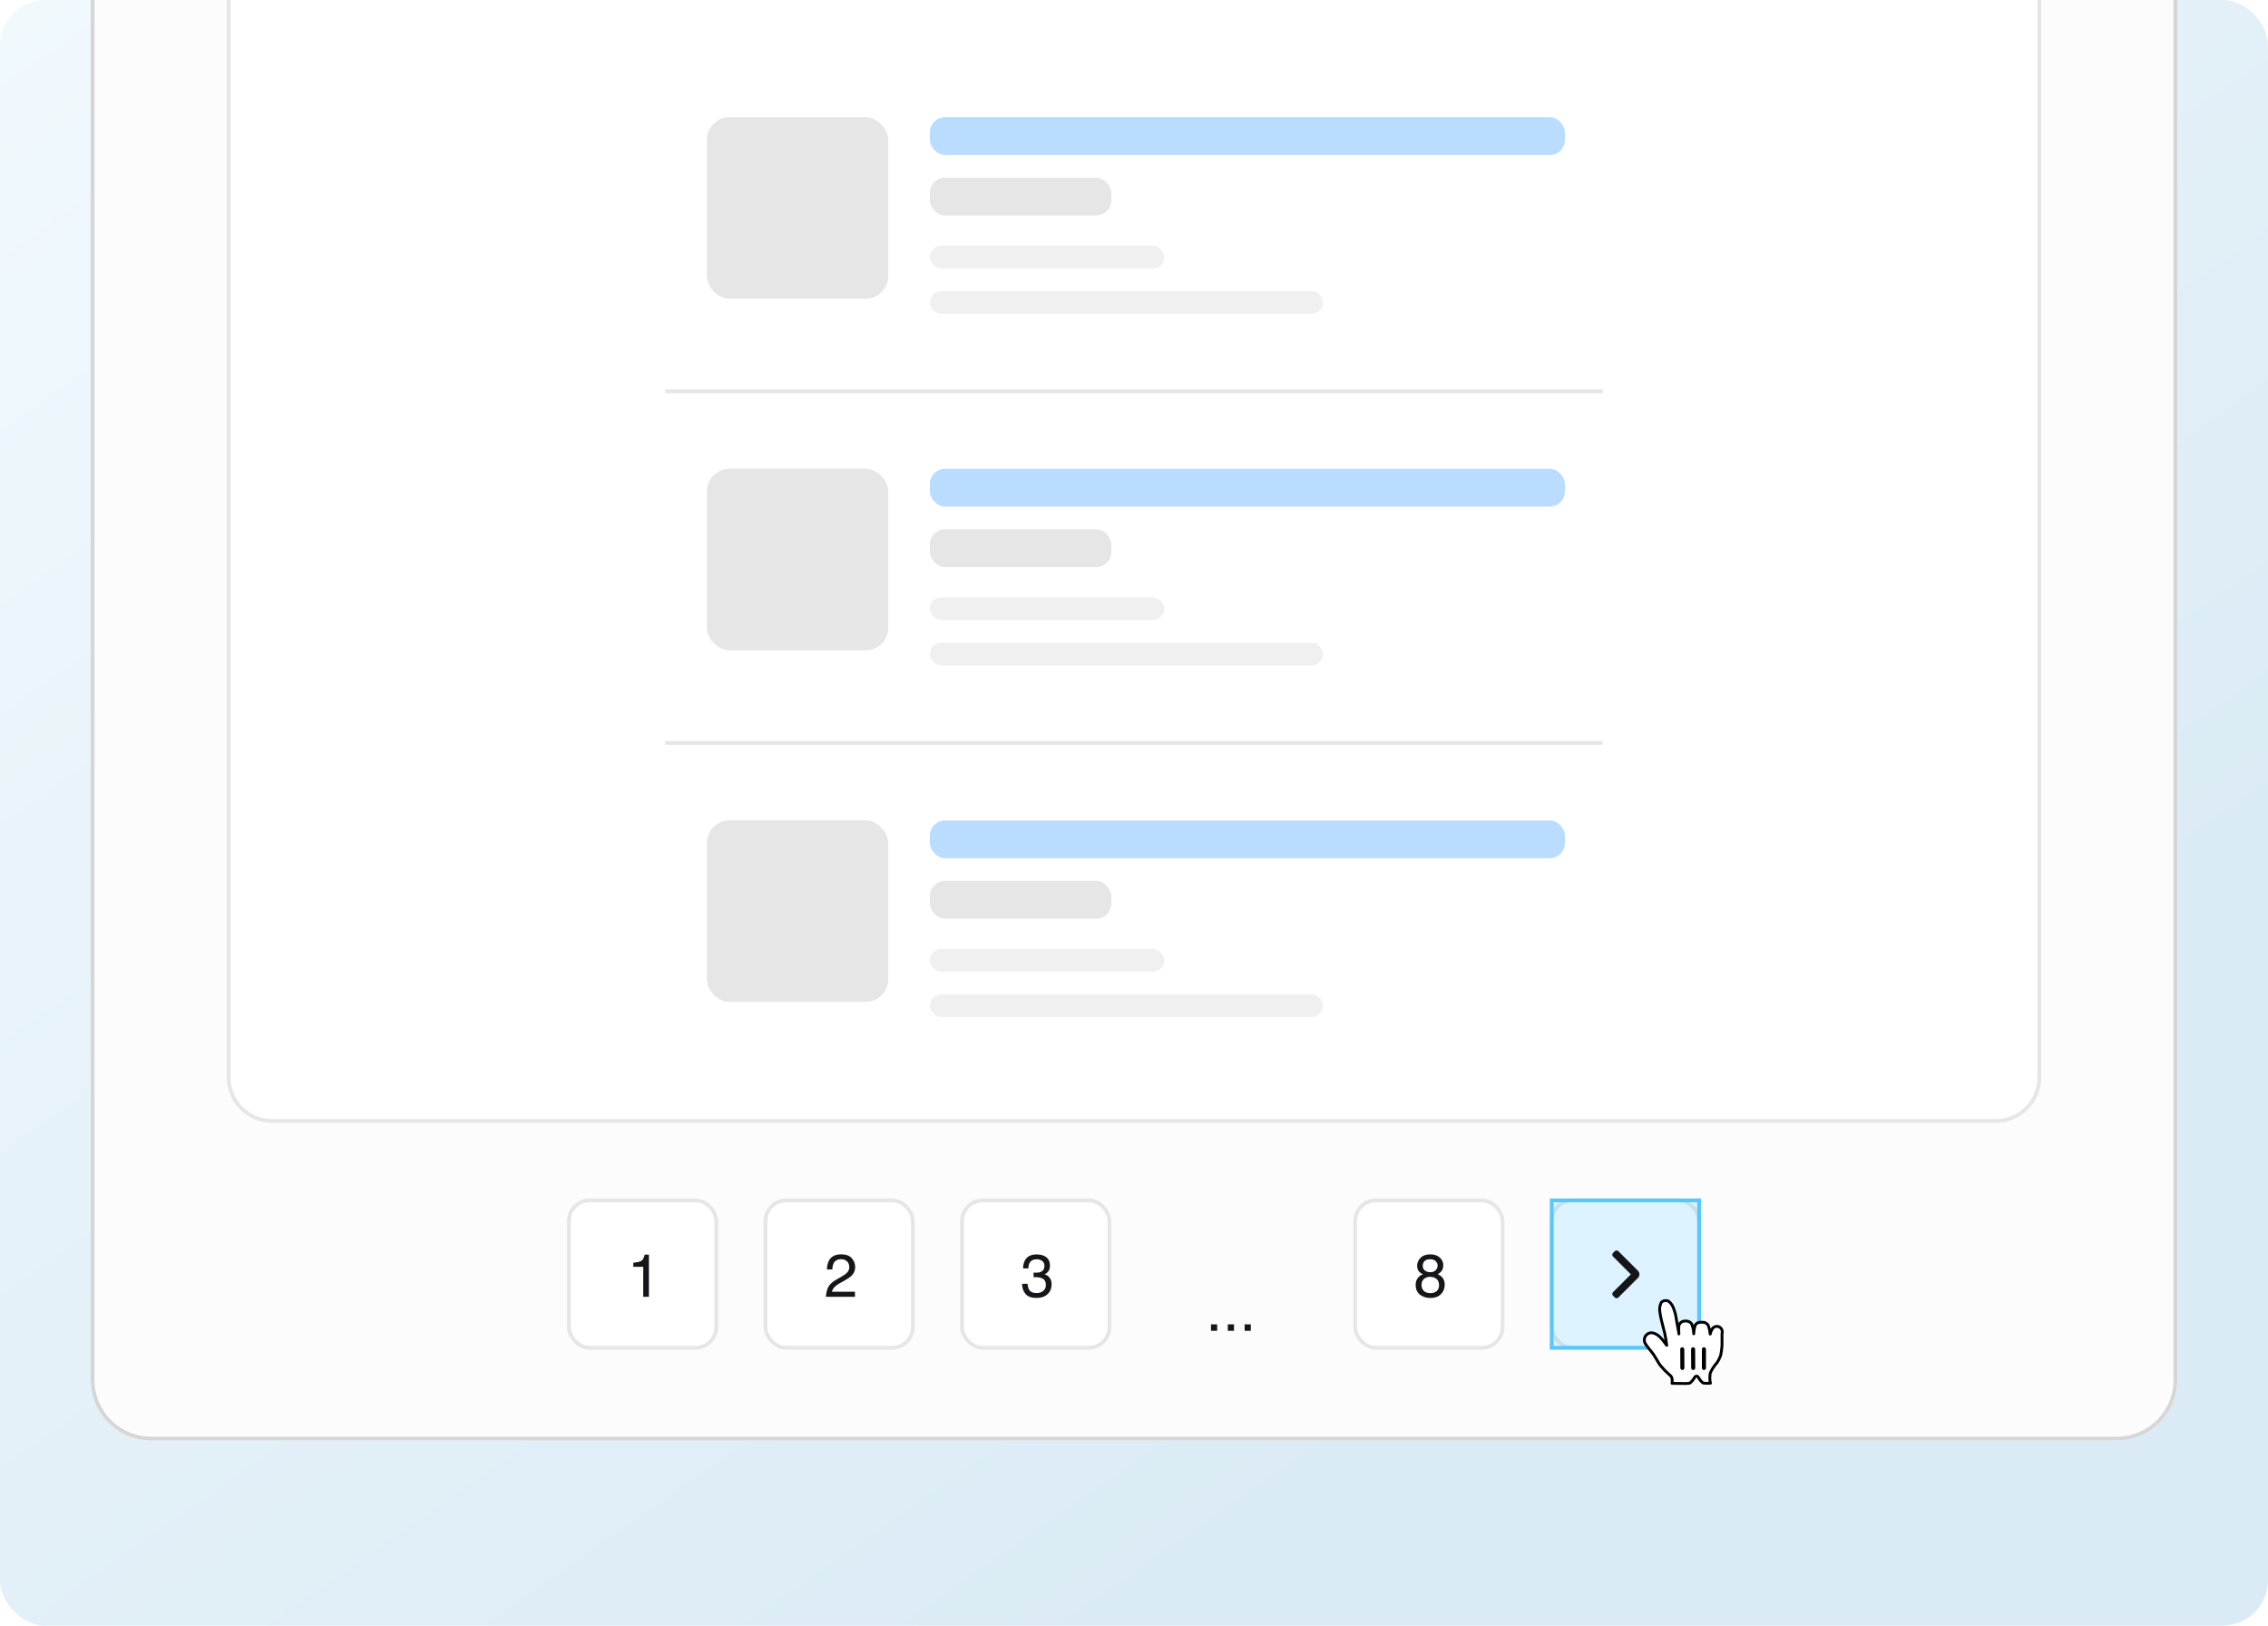
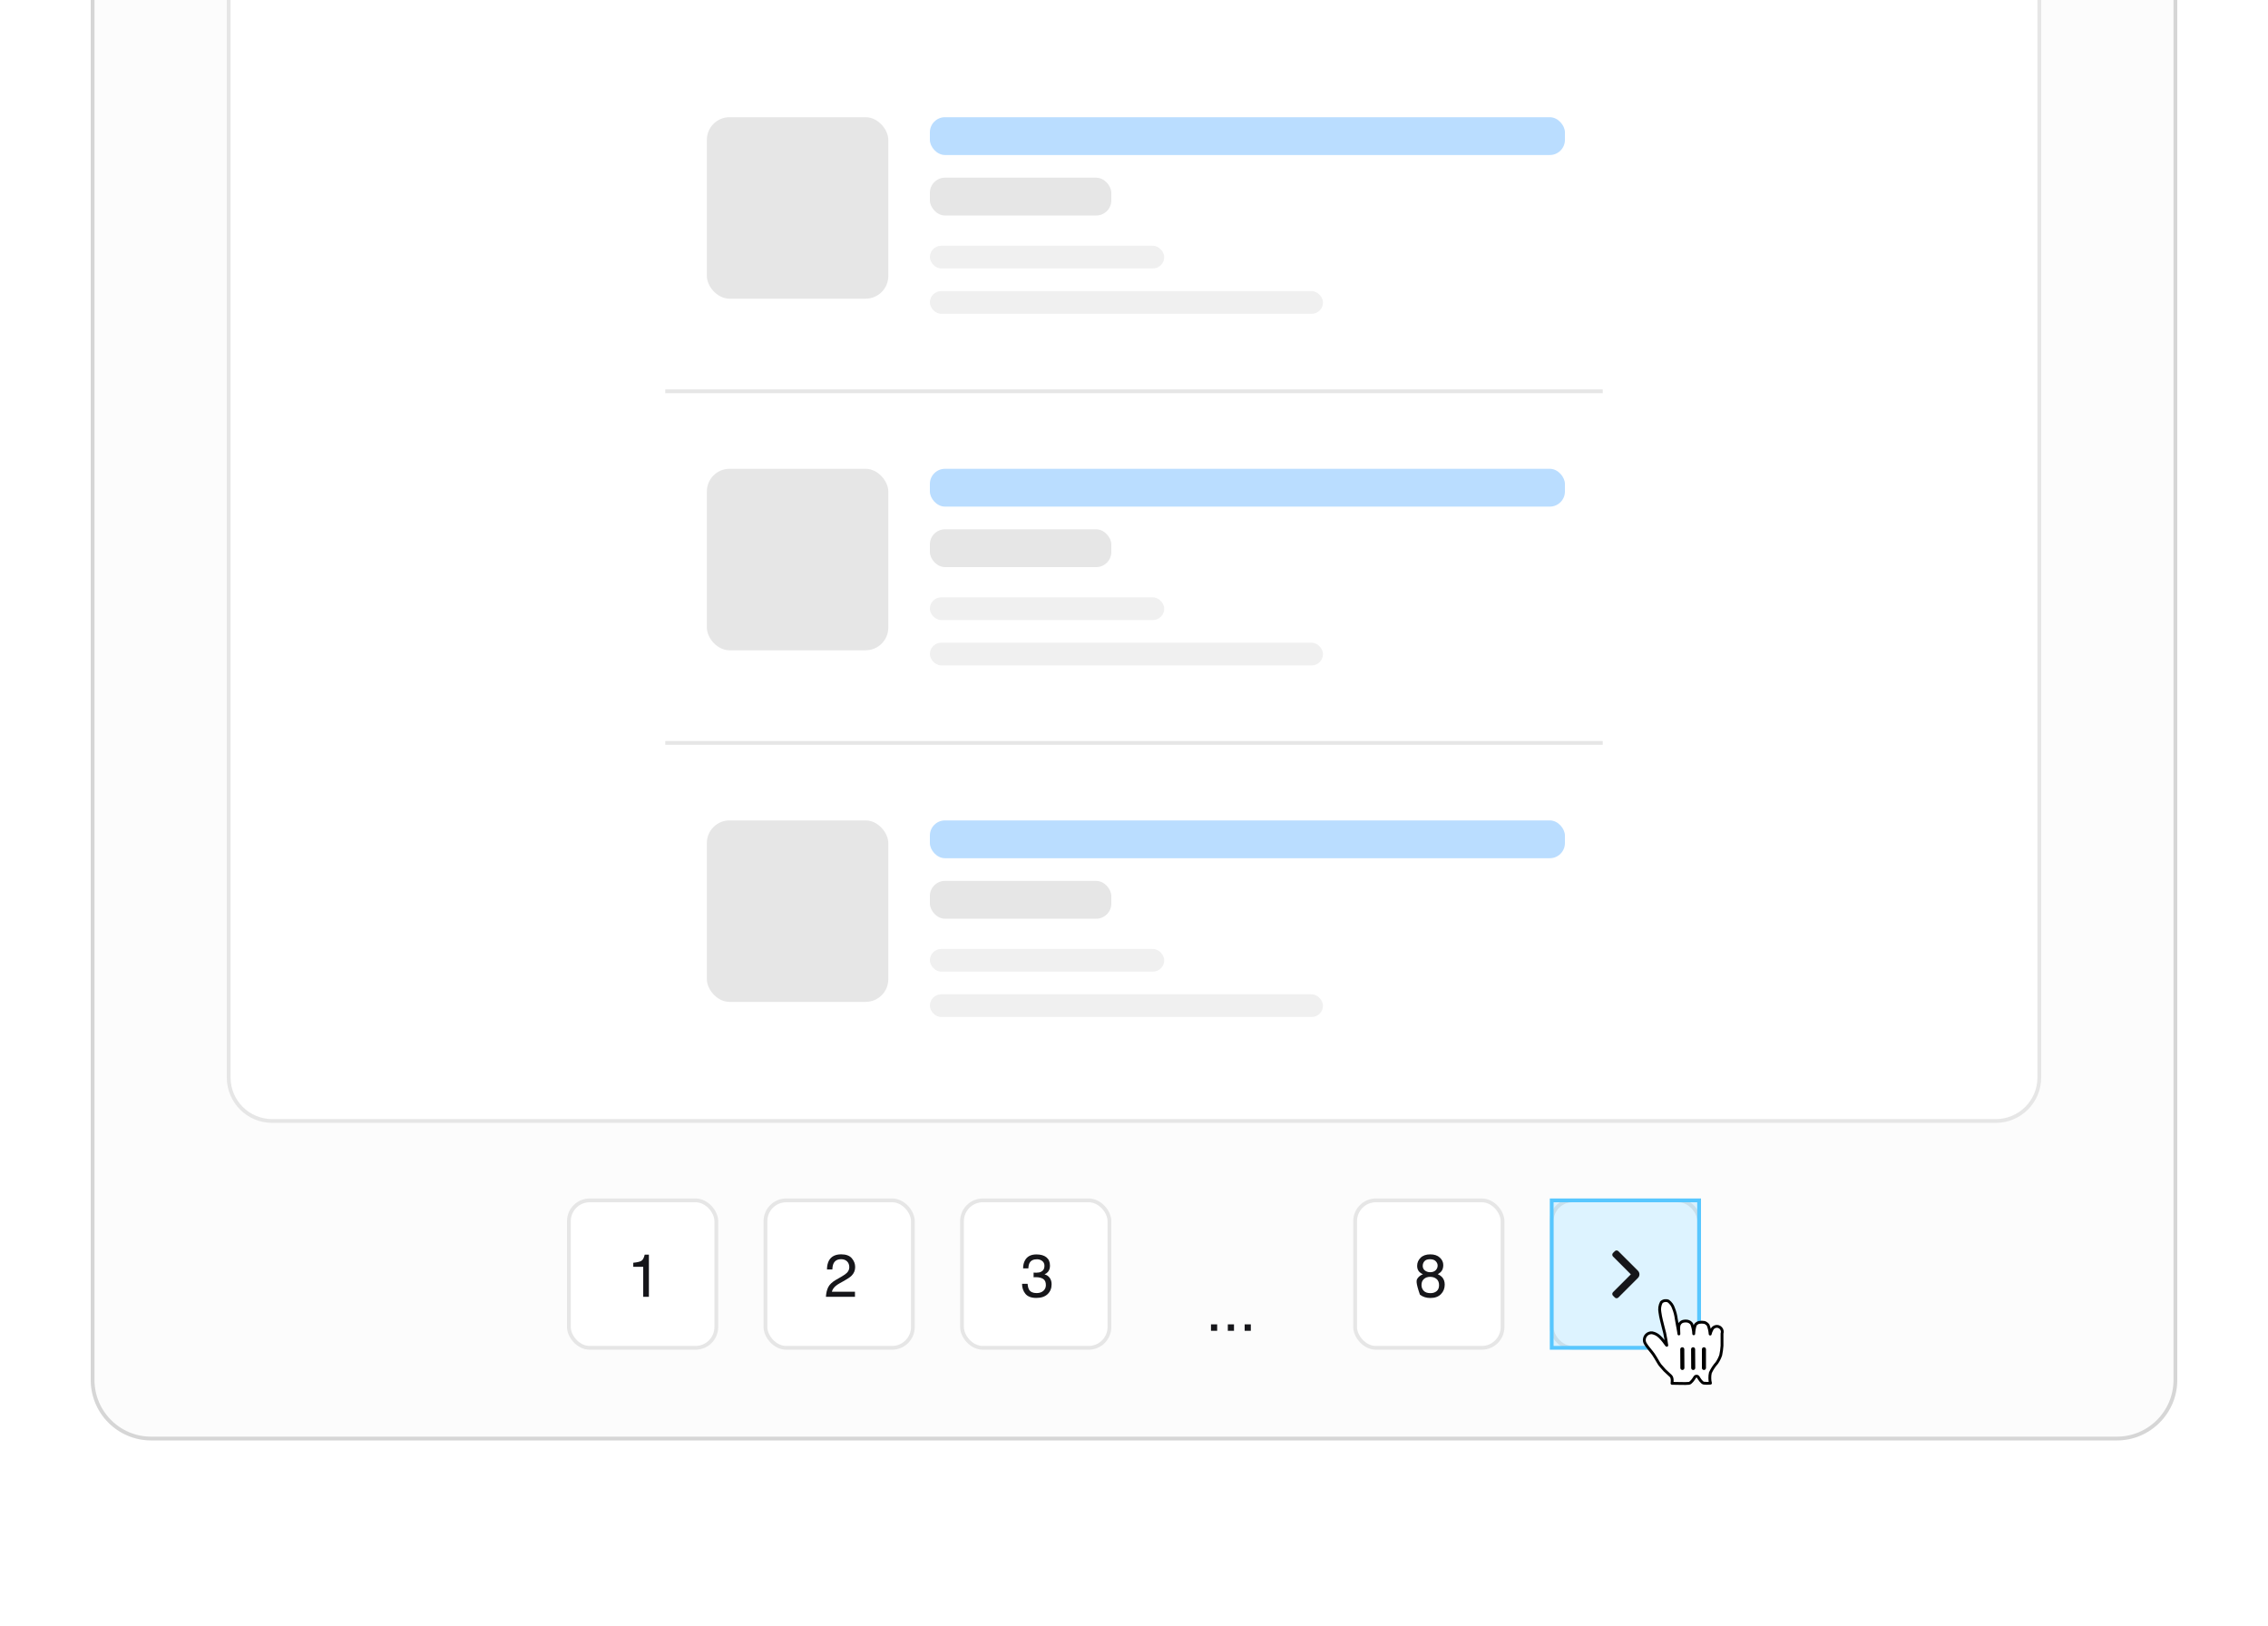
<svg xmlns="http://www.w3.org/2000/svg" width="600" height="430" viewBox="0 0 600 430" fill="none">
  <g clip-path="url(#clip0_1794_1479)">
-     <rect width="600" height="430" rx="12" fill="url(#paint0_linear_1794_1479)" />
    <g filter="url(#filter0_d_1794_1479)">
      <path d="M24 -8H576V361C576 369.837 568.837 377 560 377H40C31.163 377 24 369.837 24 361V-8Z" fill="#FCFCFC" />
      <path d="M24.5 -7.5H575.5V361C575.5 369.56 568.56 376.5 560 376.5H40C31.44 376.5 24.5 369.56 24.5 361V-7.5Z" stroke="#D6D6D6" />
    </g>
    <path d="M60.5 -11.5H539.5V285C539.5 291.351 534.351 296.5 528 296.5H72C65.649 296.5 60.5 291.351 60.5 285V-11.5Z" fill="white" stroke="#E6E6E6" />
    <rect x="176" y="103" width="248" height="1" fill="#E6E6E6" />
    <rect x="176" y="196" width="248" height="1" fill="#E6E6E6" />
    <rect x="150.5" y="317.5" width="39" height="39" rx="5.5" fill="white" stroke="#E6E6E6" />
    <path d="M167.531 335.078V334C168.547 333.901 169.255 333.737 169.656 333.508C170.057 333.273 170.357 332.724 170.555 331.859H171.664V343H170.164V335.078H167.531Z" fill="#16161A" />
    <rect x="202.5" y="317.5" width="39" height="39" rx="5.5" fill="white" stroke="#E6E6E6" />
    <path d="M218.5 343C218.552 342.036 218.75 341.198 219.094 340.484C219.443 339.771 220.12 339.122 221.125 338.539L222.625 337.672C223.297 337.281 223.768 336.948 224.039 336.672C224.466 336.24 224.68 335.745 224.68 335.188C224.68 334.536 224.484 334.021 224.094 333.641C223.703 333.255 223.182 333.062 222.531 333.062C221.568 333.062 220.901 333.427 220.531 334.156C220.333 334.547 220.224 335.089 220.203 335.781H218.773C218.789 334.807 218.969 334.013 219.312 333.398C219.922 332.315 220.997 331.773 222.539 331.773C223.82 331.773 224.755 332.12 225.344 332.812C225.938 333.505 226.234 334.276 226.234 335.125C226.234 336.021 225.919 336.786 225.289 337.422C224.924 337.792 224.271 338.24 223.328 338.766L222.258 339.359C221.747 339.641 221.346 339.909 221.055 340.164C220.534 340.617 220.206 341.12 220.07 341.672H226.18V343H218.5Z" fill="#16161A" />
    <rect x="254.5" y="317.5" width="39" height="39" rx="5.5" fill="white" stroke="#E6E6E6" />
    <path d="M274.156 343.305C272.833 343.305 271.872 342.943 271.273 342.219C270.68 341.49 270.383 340.604 270.383 339.562H271.852C271.914 340.286 272.049 340.812 272.258 341.141C272.622 341.729 273.281 342.023 274.234 342.023C274.974 342.023 275.568 341.826 276.016 341.43C276.464 341.034 276.688 340.523 276.688 339.898C276.688 339.128 276.451 338.589 275.977 338.281C275.508 337.974 274.854 337.82 274.016 337.82C273.922 337.82 273.826 337.823 273.727 337.828C273.633 337.828 273.536 337.831 273.438 337.836V336.594C273.583 336.609 273.706 336.62 273.805 336.625C273.904 336.63 274.01 336.633 274.125 336.633C274.651 336.633 275.083 336.549 275.422 336.383C276.016 336.091 276.312 335.57 276.312 334.82C276.312 334.263 276.115 333.833 275.719 333.531C275.323 333.229 274.862 333.078 274.336 333.078C273.398 333.078 272.75 333.391 272.391 334.016C272.193 334.359 272.081 334.849 272.055 335.484H270.664C270.664 334.651 270.831 333.943 271.164 333.359C271.737 332.318 272.745 331.797 274.188 331.797C275.328 331.797 276.211 332.052 276.836 332.562C277.461 333.068 277.773 333.802 277.773 334.766C277.773 335.453 277.589 336.01 277.219 336.438C276.99 336.703 276.693 336.911 276.328 337.062C276.917 337.224 277.375 337.536 277.703 338C278.036 338.458 278.203 339.021 278.203 339.688C278.203 340.755 277.852 341.625 277.148 342.297C276.445 342.969 275.448 343.305 274.156 343.305Z" fill="#16161A" />
    <path d="M320.367 350.297H322V352H320.367V350.297ZM324.82 350.297H326.453V352H324.82V350.297ZM329.273 350.297H330.906V352H329.273V350.297Z" fill="#16161A" />
    <rect x="358.5" y="317.5" width="39" height="39" rx="5.5" fill="white" stroke="#E6E6E6" />
-     <path d="M378.352 336.5C378.971 336.5 379.456 336.328 379.805 335.984C380.154 335.635 380.328 335.221 380.328 334.742C380.328 334.326 380.161 333.943 379.828 333.594C379.495 333.245 378.987 333.07 378.305 333.07C377.628 333.07 377.138 333.245 376.836 333.594C376.534 333.943 376.383 334.352 376.383 334.82C376.383 335.346 376.578 335.758 376.969 336.055C377.359 336.352 377.82 336.5 378.352 336.5ZM378.438 342.039C379.089 342.039 379.628 341.865 380.055 341.516C380.487 341.161 380.703 340.635 380.703 339.938C380.703 339.214 380.482 338.664 380.039 338.289C379.596 337.914 379.029 337.727 378.336 337.727C377.664 337.727 377.115 337.919 376.688 338.305C376.266 338.685 376.055 339.214 376.055 339.891C376.055 340.474 376.247 340.979 376.633 341.406C377.023 341.828 377.625 342.039 378.438 342.039ZM376.438 337.039C376.047 336.872 375.742 336.677 375.523 336.453C375.112 336.036 374.906 335.495 374.906 334.828C374.906 333.995 375.208 333.279 375.812 332.68C376.417 332.081 377.273 331.781 378.383 331.781C379.456 331.781 380.297 332.065 380.906 332.633C381.516 333.195 381.82 333.854 381.82 334.609C381.82 335.307 381.643 335.872 381.289 336.305C381.091 336.549 380.784 336.789 380.367 337.023C380.831 337.237 381.195 337.482 381.461 337.758C381.956 338.279 382.203 338.956 382.203 339.789C382.203 340.773 381.872 341.609 381.211 342.297C380.549 342.979 379.615 343.32 378.406 343.32C377.318 343.32 376.396 343.026 375.641 342.438C374.891 341.844 374.516 340.984 374.516 339.859C374.516 339.198 374.677 338.628 375 338.148C375.323 337.664 375.802 337.294 376.438 337.039Z" fill="#16161A" />
+     <path d="M378.352 336.5C378.971 336.5 379.456 336.328 379.805 335.984C380.154 335.635 380.328 335.221 380.328 334.742C380.328 334.326 380.161 333.943 379.828 333.594C379.495 333.245 378.987 333.07 378.305 333.07C377.628 333.07 377.138 333.245 376.836 333.594C376.534 333.943 376.383 334.352 376.383 334.82C376.383 335.346 376.578 335.758 376.969 336.055C377.359 336.352 377.82 336.5 378.352 336.5ZM378.438 342.039C379.089 342.039 379.628 341.865 380.055 341.516C380.487 341.161 380.703 340.635 380.703 339.938C380.703 339.214 380.482 338.664 380.039 338.289C379.596 337.914 379.029 337.727 378.336 337.727C377.664 337.727 377.115 337.919 376.688 338.305C376.266 338.685 376.055 339.214 376.055 339.891C376.055 340.474 376.247 340.979 376.633 341.406C377.023 341.828 377.625 342.039 378.438 342.039ZM376.438 337.039C376.047 336.872 375.742 336.677 375.523 336.453C375.112 336.036 374.906 335.495 374.906 334.828C374.906 333.995 375.208 333.279 375.812 332.68C376.417 332.081 377.273 331.781 378.383 331.781C379.456 331.781 380.297 332.065 380.906 332.633C381.516 333.195 381.82 333.854 381.82 334.609C381.82 335.307 381.643 335.872 381.289 336.305C381.091 336.549 380.784 336.789 380.367 337.023C380.831 337.237 381.195 337.482 381.461 337.758C381.956 338.279 382.203 338.956 382.203 339.789C382.203 340.773 381.872 341.609 381.211 342.297C380.549 342.979 379.615 343.32 378.406 343.32C377.318 343.32 376.396 343.026 375.641 342.438C374.516 339.198 374.677 338.628 375 338.148C375.323 337.664 375.802 337.294 376.438 337.039Z" fill="#16161A" />
    <rect x="410.5" y="317.5" width="39" height="39" rx="5.5" fill="white" stroke="#E6E6E6" />
    <path d="M410.5 317.5H449.5V356.5H410.5V317.5Z" fill="#58C7FF" fill-opacity="0.2" />
    <path d="M410.5 317.5H449.5V356.5H410.5V317.5Z" stroke="#58C7FF" />
    <path d="M426.724 342.724L427.195 343.195C427.456 343.456 427.878 343.456 428.138 343.195L433.324 338.01C433.844 337.489 433.844 336.645 433.324 336.124L428.138 330.939C427.878 330.678 427.456 330.678 427.195 330.939L426.724 331.41C426.464 331.67 426.464 332.093 426.724 332.353L431.438 337.067L426.724 341.781C426.464 342.041 426.464 342.463 426.724 342.724Z" fill="#16161A" />
    <g filter="url(#filter1_d_1794_1479)">
      <path d="M439.162 360.046C438.76 359.53 438.259 358.484 437.385 357.18C436.883 356.463 435.65 355.102 435.278 354.399C435.009 353.972 434.931 353.453 435.063 352.966C435.288 352.04 436.166 351.426 437.112 351.533C437.844 351.68 438.517 352.039 439.047 352.565C439.417 352.913 439.758 353.292 440.065 353.697C440.294 353.984 440.351 354.098 440.609 354.428C440.867 354.758 441.039 355.087 440.91 354.6C440.81 353.883 440.638 352.679 440.394 351.604C440.208 350.787 440.165 350.658 439.993 350.042C439.821 349.426 439.721 348.91 439.534 348.207C439.364 347.517 439.23 346.819 439.133 346.115C438.952 345.214 439.084 344.279 439.506 343.463C440.007 342.992 440.741 342.868 441.369 343.148C442.001 343.614 442.471 344.265 442.716 345.011C443.092 345.929 443.343 346.893 443.462 347.878C443.691 349.311 444.135 351.404 444.15 351.834C444.15 351.303 444.049 350.185 444.15 349.684C444.249 349.161 444.613 348.727 445.11 348.537C445.537 348.406 445.988 348.377 446.429 348.451C446.873 348.544 447.267 348.8 447.532 349.168C447.864 350.004 448.049 350.891 448.077 351.791C448.115 351.003 448.25 350.223 448.478 349.469C448.718 349.131 449.067 348.888 449.467 348.781C449.941 348.694 450.427 348.694 450.9 348.781C451.289 348.911 451.629 349.156 451.875 349.483C452.179 350.243 452.362 351.046 452.42 351.862C452.42 352.063 452.52 351.303 452.835 350.802C452.999 350.315 453.41 349.953 453.913 349.852C454.417 349.75 454.936 349.925 455.275 350.31C455.614 350.696 455.722 351.233 455.559 351.719C455.559 352.651 455.559 352.608 455.559 353.238C455.559 353.869 455.559 354.428 455.559 354.958C455.506 355.797 455.391 356.631 455.215 357.452C454.965 358.179 454.618 358.869 454.183 359.502C453.487 360.276 452.912 361.15 452.477 362.096C452.369 362.566 452.321 363.047 452.334 363.529C452.332 363.975 452.39 364.418 452.506 364.848C451.92 364.91 451.329 364.91 450.743 364.848C450.184 364.762 449.496 363.644 449.309 363.3C449.217 363.115 449.029 362.999 448.822 362.999C448.616 362.999 448.427 363.115 448.335 363.3C448.019 363.845 447.317 364.834 446.83 364.891C445.87 365.006 443.892 364.891 442.329 364.891C442.329 364.891 442.587 363.458 442 362.942C441.412 362.426 440.81 361.824 440.366 361.422L439.162 360.046Z" fill="white" />
      <path fill-rule="evenodd" clip-rule="evenodd" d="M439.162 360.046C438.76 359.53 438.259 358.484 437.385 357.18C436.883 356.463 435.65 355.102 435.278 354.399C435.009 353.972 434.931 353.453 435.063 352.966C435.288 352.04 436.166 351.426 437.112 351.533C437.844 351.68 438.517 352.039 439.047 352.565C439.417 352.913 439.758 353.292 440.065 353.697C440.294 353.984 440.351 354.098 440.609 354.428C440.867 354.758 441.039 355.087 440.91 354.6C440.81 353.883 440.638 352.679 440.394 351.604C440.208 350.787 440.165 350.658 439.993 350.042C439.821 349.426 439.721 348.91 439.534 348.207C439.364 347.517 439.23 346.819 439.133 346.115C438.952 345.214 439.084 344.279 439.506 343.463C440.007 342.992 440.741 342.868 441.369 343.148C442.001 343.614 442.471 344.265 442.716 345.011C443.092 345.929 443.343 346.893 443.462 347.878C443.691 349.311 444.135 351.404 444.15 351.834C444.15 351.303 444.049 350.185 444.15 349.684C444.249 349.161 444.613 348.727 445.11 348.537C445.537 348.406 445.988 348.377 446.429 348.451C446.873 348.544 447.267 348.8 447.532 349.168C447.864 350.004 448.049 350.891 448.077 351.791C448.115 351.003 448.25 350.223 448.478 349.469C448.718 349.131 449.067 348.888 449.467 348.781C449.941 348.694 450.427 348.694 450.9 348.781C451.289 348.911 451.629 349.156 451.875 349.483C452.179 350.243 452.362 351.046 452.42 351.862C452.42 352.063 452.52 351.303 452.835 350.802C452.999 350.315 453.41 349.953 453.913 349.852C454.417 349.75 454.936 349.925 455.275 350.31C455.614 350.696 455.722 351.233 455.559 351.719C455.559 352.651 455.559 352.608 455.559 353.238C455.559 353.869 455.559 354.428 455.559 354.958C455.506 355.797 455.391 356.631 455.215 357.452C454.965 358.179 454.618 358.869 454.183 359.502C453.487 360.276 452.912 361.15 452.477 362.096C452.369 362.566 452.321 363.047 452.334 363.529C452.332 363.975 452.39 364.418 452.506 364.848C451.92 364.91 451.329 364.91 450.743 364.848C450.184 364.762 449.496 363.644 449.309 363.3C449.217 363.115 449.029 362.999 448.822 362.999C448.616 362.999 448.427 363.115 448.335 363.3C448.019 363.845 447.317 364.834 446.83 364.891C445.87 365.006 443.892 364.891 442.329 364.891C442.329 364.891 442.587 363.458 442 362.942C441.412 362.426 440.81 361.824 440.366 361.422L439.162 360.046Z" stroke="black" stroke-width="0.75" stroke-linecap="round" stroke-linejoin="round" />
      <path d="M451.316 360.829V355.882C451.316 355.585 451.075 355.345 450.779 355.345C450.482 355.345 450.241 355.585 450.241 355.882V360.829C450.241 361.125 450.482 361.365 450.779 361.365C451.075 361.365 451.316 361.125 451.316 360.829Z" fill="black" />
      <path d="M448.478 360.827L448.449 355.877C448.448 355.582 448.206 355.344 447.909 355.345C447.612 355.347 447.373 355.588 447.375 355.883L447.403 360.833C447.405 361.129 447.647 361.367 447.944 361.365C448.241 361.363 448.48 361.123 448.478 360.827Z" fill="black" />
      <path d="M444.508 355.889L444.537 360.828C444.538 361.126 444.78 361.367 445.077 361.365C445.374 361.363 445.613 361.12 445.612 360.822L445.583 355.882C445.581 355.584 445.339 355.344 445.042 355.345C444.745 355.347 444.506 355.59 444.508 355.889Z" fill="black" />
    </g>
    <rect x="187" y="31" width="48" height="48" rx="6" fill="#E6E6E6" />
    <rect x="246" y="31" width="168" height="10" rx="4" fill="#BADDFF" />
    <rect x="246" y="47" width="48" height="10" rx="4" fill="#E6E6E6" />
    <rect opacity="0.6" x="246" y="65" width="62" height="6" rx="3" fill="#E6E6E6" />
    <rect opacity="0.6" x="246" y="77" width="104" height="6" rx="3" fill="#E6E6E6" />
    <rect x="187" y="124" width="48" height="48" rx="6" fill="#E6E6E6" />
    <rect x="246" y="124" width="168" height="10" rx="4" fill="#BADDFF" />
    <rect x="246" y="140" width="48" height="10" rx="4" fill="#E6E6E6" />
    <rect opacity="0.6" x="246" y="158" width="62" height="6" rx="3" fill="#E6E6E6" />
    <rect opacity="0.6" x="246" y="170" width="104" height="6" rx="3" fill="#E6E6E6" />
    <rect x="187" y="217" width="48" height="48" rx="6" fill="#E6E6E6" />
    <rect x="246" y="217" width="168" height="10" rx="4" fill="#BADDFF" />
    <rect x="246" y="233" width="48" height="10" rx="4" fill="#E6E6E6" />
    <rect opacity="0.6" x="246" y="251" width="62" height="6" rx="3" fill="#E6E6E6" />
    <rect opacity="0.6" x="246" y="263" width="104" height="6" rx="3" fill="#E6E6E6" />
  </g>
  <defs>
    <filter id="filter0_d_1794_1479" x="8" y="-20" width="584" height="417" filterUnits="userSpaceOnUse" color-interpolation-filters="sRGB">
      <feFlood flood-opacity="0" result="BackgroundImageFix" />
      <feColorMatrix in="SourceAlpha" type="matrix" values="0 0 0 0 0 0 0 0 0 0 0 0 0 0 0 0 0 0 127 0" result="hardAlpha" />
      <feOffset dy="4" />
      <feGaussianBlur stdDeviation="8" />
      <feComposite in2="hardAlpha" operator="out" />
      <feColorMatrix type="matrix" values="0 0 0 0 0 0 0 0 0 0 0 0 0 0 0 0 0 0 0.1 0" />
      <feBlend mode="normal" in2="BackgroundImageFix" result="effect1_dropShadow_1794_1479" />
      <feBlend mode="normal" in="SourceGraphic" in2="effect1_dropShadow_1794_1479" result="shape" />
    </filter>
    <filter id="filter1_d_1794_1479" x="433.825" y="342.625" width="22.984" height="24.492" filterUnits="userSpaceOnUse" color-interpolation-filters="sRGB">
      <feFlood flood-opacity="0" result="BackgroundImageFix" />
      <feColorMatrix in="SourceAlpha" type="matrix" values="0 0 0 0 0 0 0 0 0 0 0 0 0 0 0 0 0 0 127 0" result="hardAlpha" />
      <feOffset dy="1" />
      <feGaussianBlur stdDeviation="0.4" />
      <feColorMatrix type="matrix" values="0 0 0 0 0 0 0 0 0 0 0 0 0 0 0 0 0 0 0.5 0" />
      <feBlend mode="normal" in2="BackgroundImageFix" result="effect1_dropShadow_1794_1479" />
      <feBlend mode="normal" in="SourceGraphic" in2="effect1_dropShadow_1794_1479" result="shape" />
    </filter>
    <linearGradient id="paint0_linear_1794_1479" x1="0" y1="0" x2="300" y2="430" gradientUnits="userSpaceOnUse">
      <stop stop-color="#F1F9FD" />
      <stop offset="1" stop-color="#DBEBF5" />
    </linearGradient>
    <clipPath id="clip0_1794_1479">
      <rect width="600" height="430" fill="white" />
    </clipPath>
  </defs>
</svg>